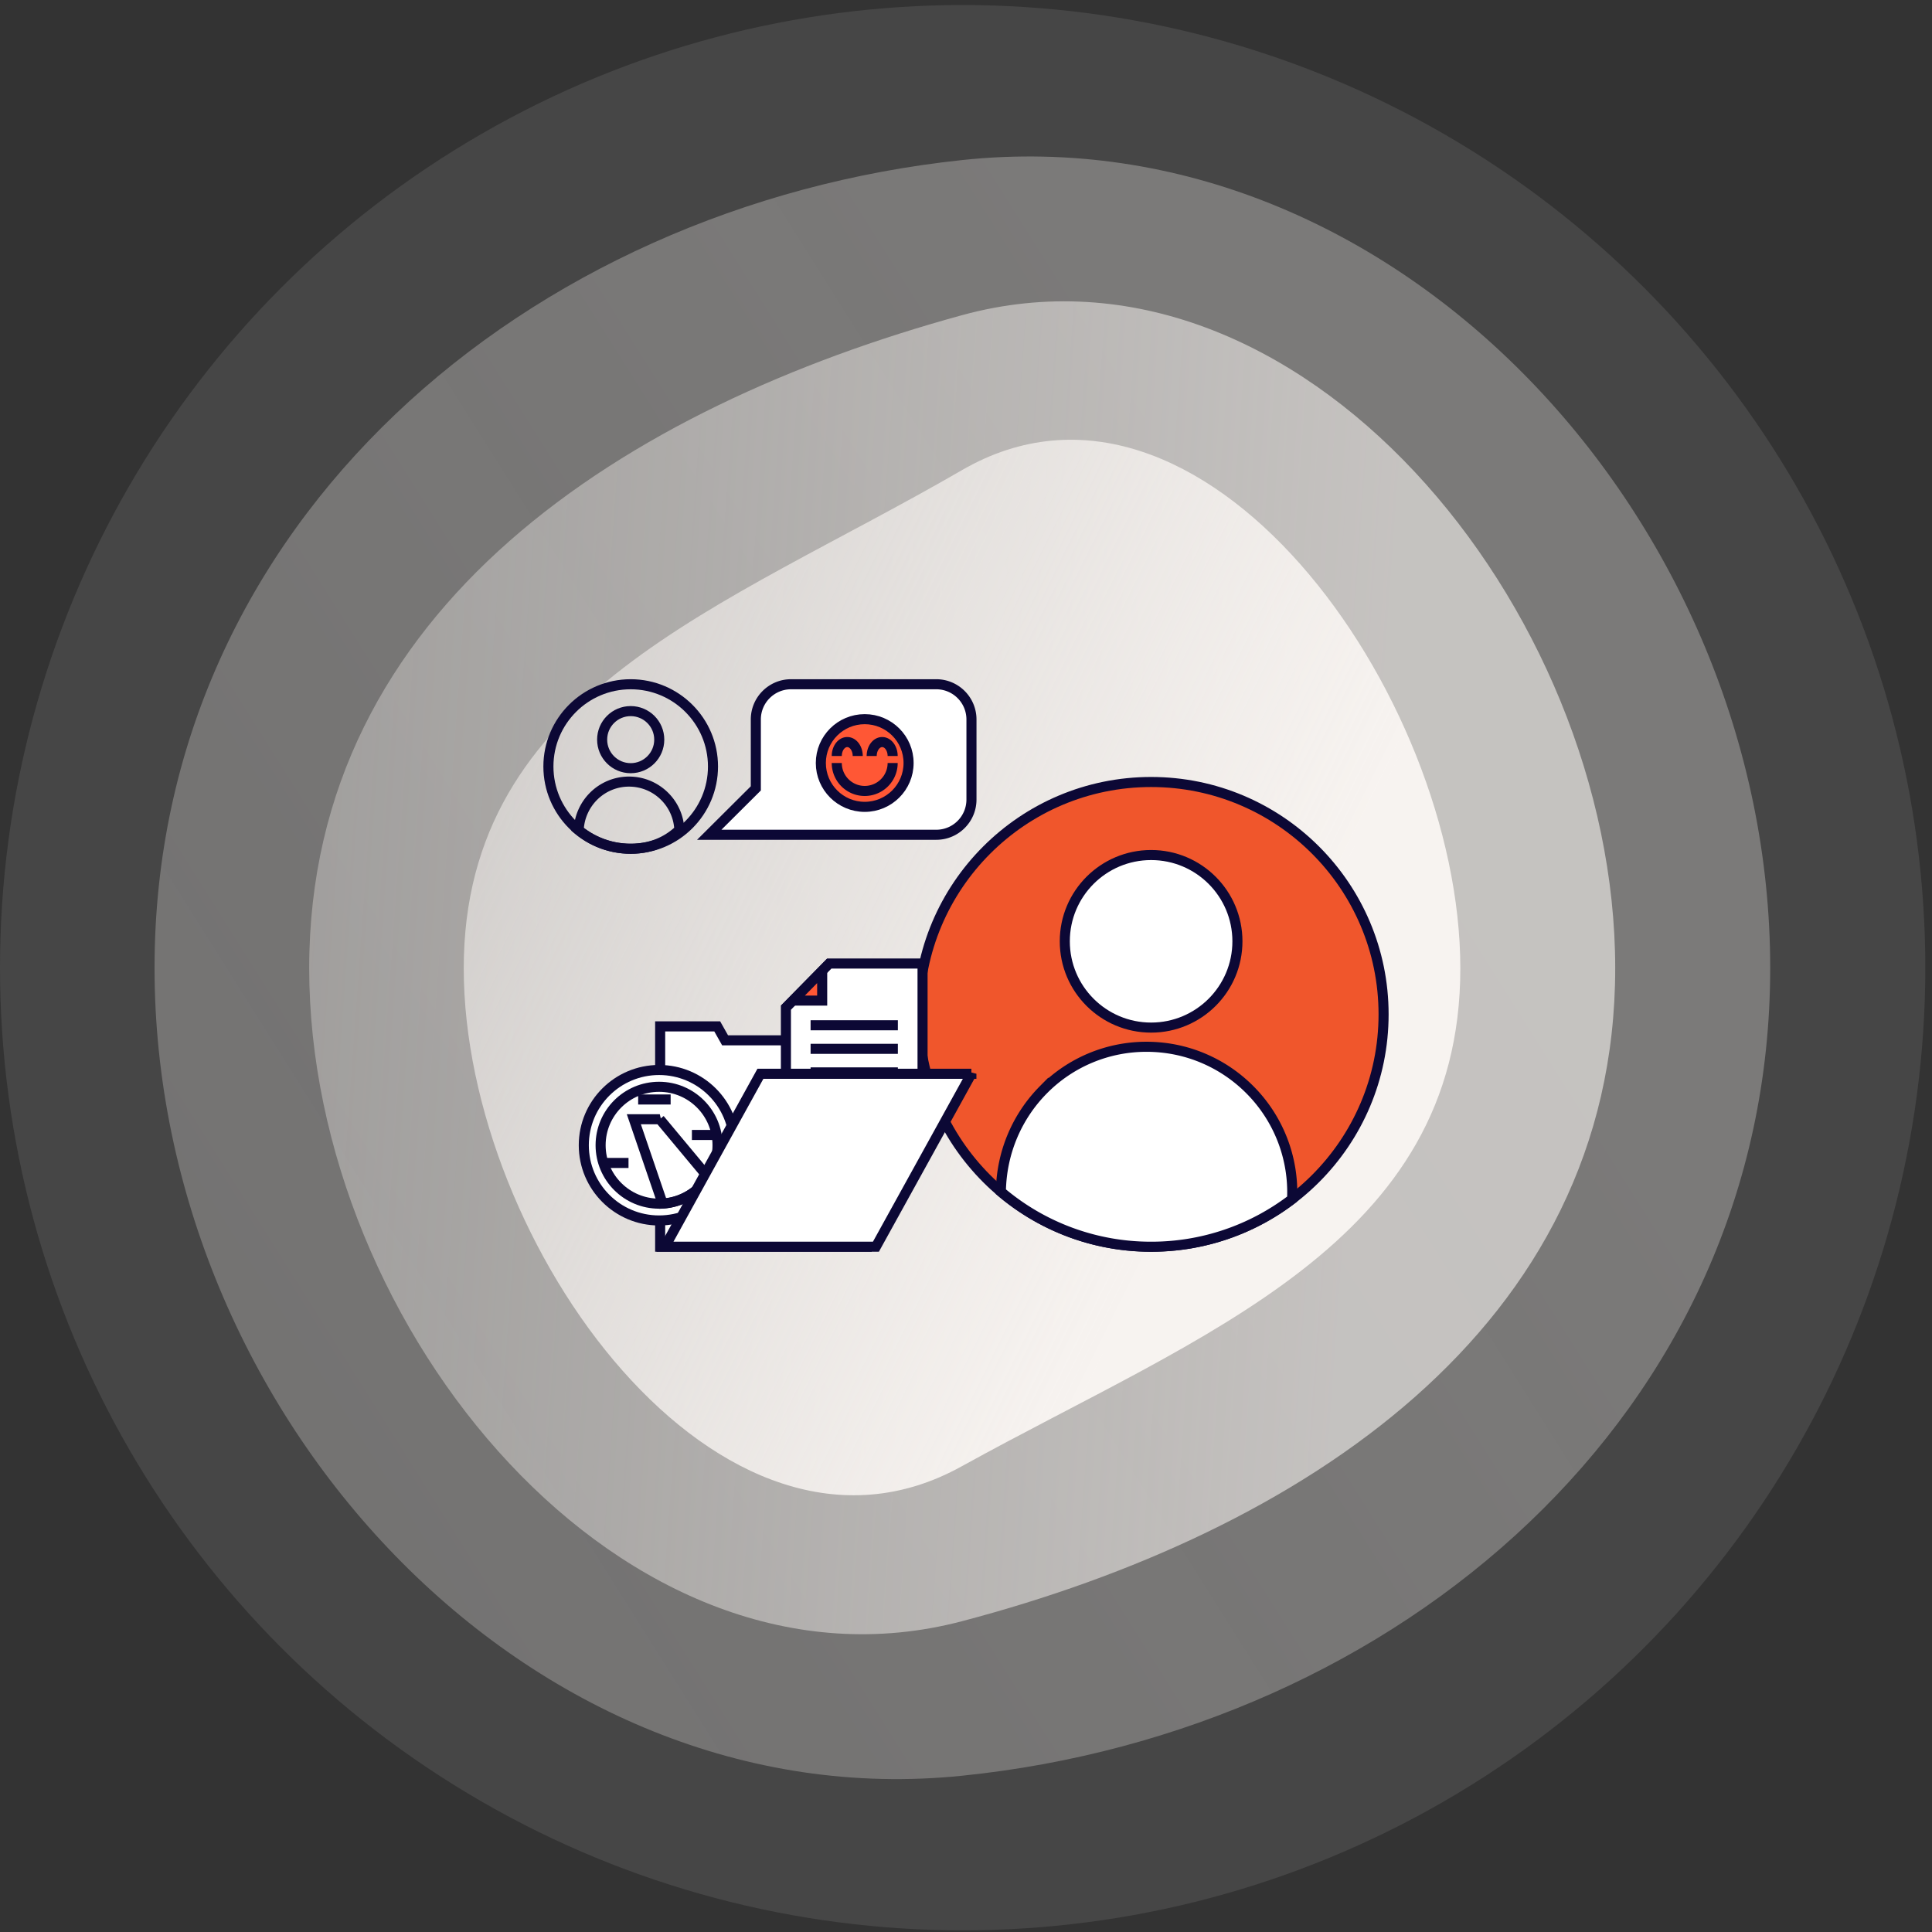
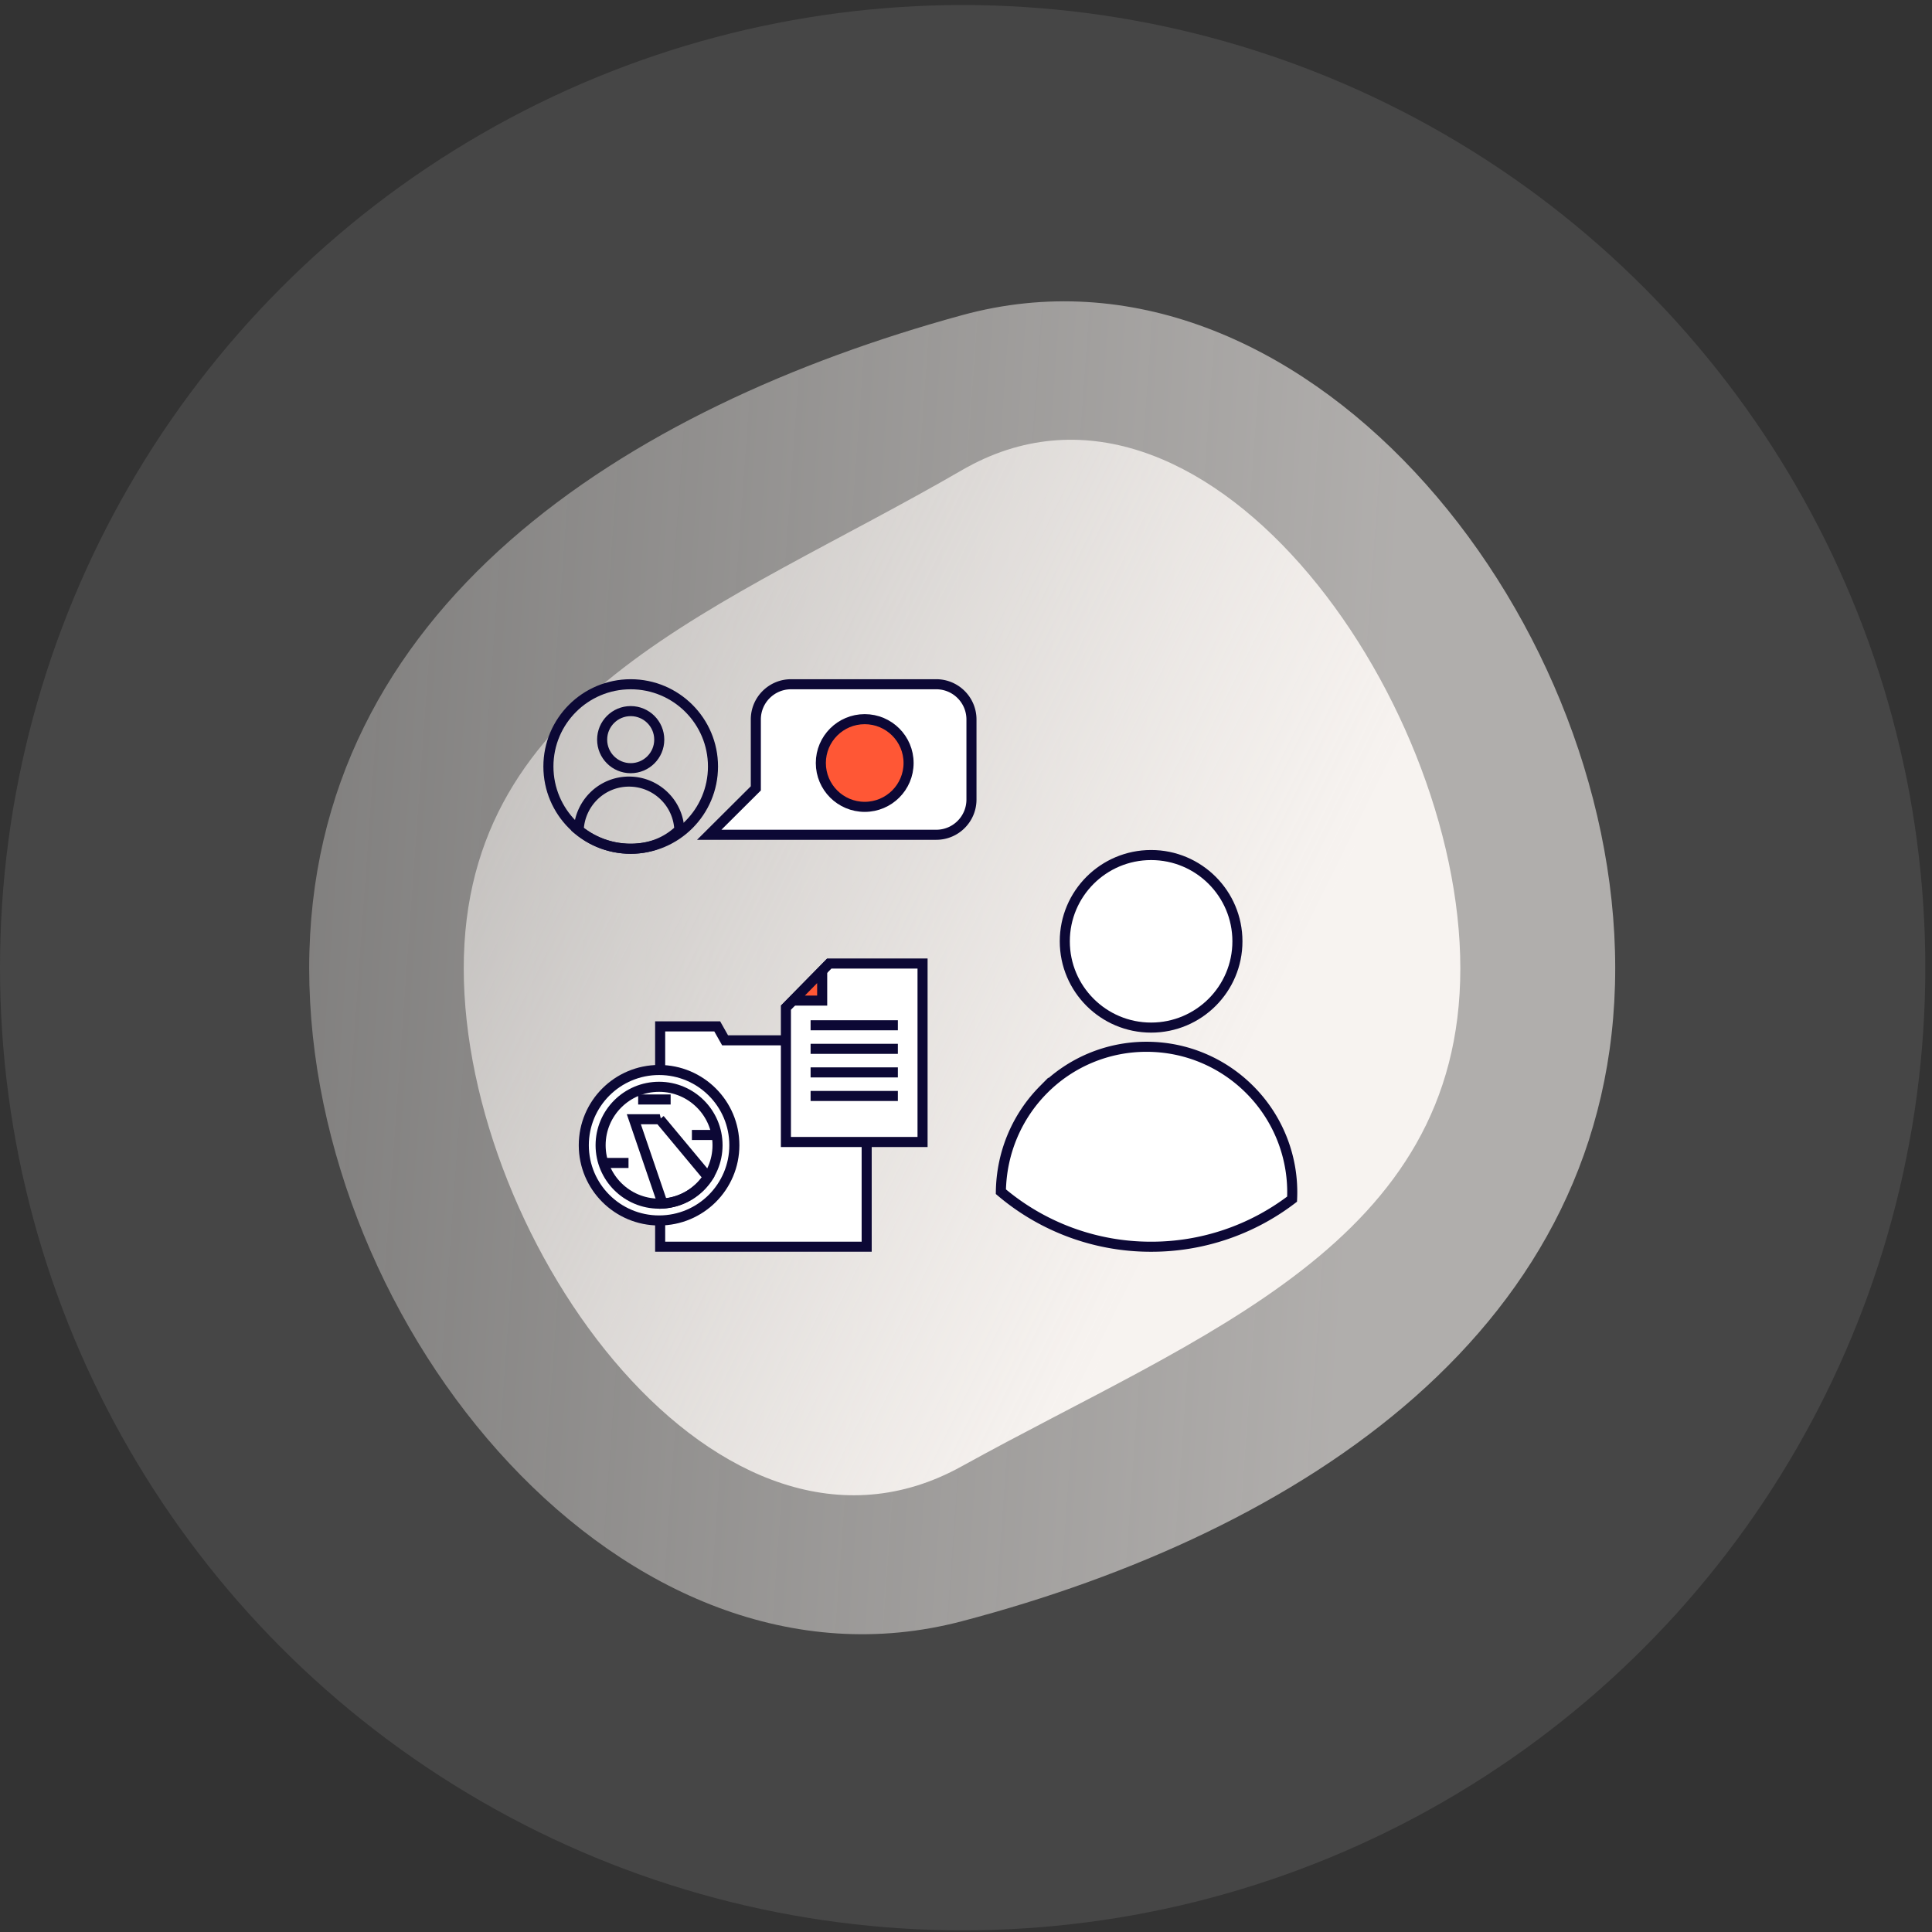
<svg xmlns="http://www.w3.org/2000/svg" width="192" height="192">
  <rect width="100%" height="100%" fill="#333333" stroke="none" />
  <defs>
    <linearGradient x1="-84.462%" y1="137.743%" x2="77.896%" y2="32.153%" id="a">
      <stop stop-color="#F7F3F0" stop-opacity=".67" offset="0%" />
      <stop stop-color="#F7F3F0" offset="98.532%" />
    </linearGradient>
    <linearGradient x1="-104.826%" y1="37.24%" x2="80.987%" y2="52.599%" id="b">
      <stop stop-color="#F7F3F0" stop-opacity="0" offset="0%" />
      <stop stop-color="#F7F3F0" offset="100%" />
    </linearGradient>
    <linearGradient x1="-68.543%" y1="-24.98%" x2="74.215%" y2="65.34%" id="c">
      <stop stop-color="#F7F3F0" stop-opacity="0" offset="0%" />
      <stop stop-color="#F7F3F0" offset="100%" />
    </linearGradient>
  </defs>
  <g fill="none" fill-rule="evenodd">
    <g transform="translate(0 .5)" fill-rule="nonzero">
      <circle fill="#F7F3F0" opacity=".1" cx="95.668" cy="95.668" r="95.668" />
-       <path d="M95.645 175.966c-43.193 4.468-80.287-35.944-80.287-80.276 0-44.332 37.14-75.719 80.287-80.287 43.148-4.568 80.276 35.977 80.276 80.287 0 44.31-37.083 75.853-80.276 80.276z" fill="url(#a)" opacity=".3" />
      <path d="M95.623 160.608c-33.509 8.846-64.895-29.041-64.895-64.896 0-35.854 31.509-55.758 64.895-64.895 33.386-9.137 64.895 29.04 64.895 64.895s-31.342 56.06-64.895 64.896z" fill="url(#b)" opacity=".6" />
      <path d="M95.6 145.205c-23.914 13.314-49.514-22.116-49.514-49.47 0-27.355 25.857-35.81 49.515-49.515 23.657-13.705 49.525 22.171 49.525 49.515 0 27.343-25.611 36.256-49.525 49.47z" fill="url(#c)" />
    </g>
    <g transform="translate(54 67.5)" stroke="#0C0835">
      <g transform="translate(36.793 9.714)">
-         <ellipse fill="#F0562C" cx="23.603" cy="23.592" rx="23.103" ry="23.092" />
        <path d="M23.15 26.814c3.998 0 7.617 1.62 10.238 4.239a14.423 14.423 0 014.225 10.902 23.007 23.007 0 01-14.01 4.73 23.013 23.013 0 01-14.93-5.47c.06-3.974 1.66-7.538 4.223-10.127a14.372 14.372 0 0110.253-4.274z" fill="#FFF" />
        <ellipse fill="#FFF" transform="matrix(1 0 0 -1 0 32.666)" cx="23.603" cy="16.333" rx="8.578" ry="8.574" />
      </g>
      <ellipse cx="8.678" cy="8.674" rx="8.178" ry="8.174" />
      <path d="M8.51 10.174c1.383 0 2.635.56 3.541 1.466a4.98 4.98 0 011.462 3.332c-1.357 1.286-3.028 1.875-4.835 1.875-1.96 0-3.76-.69-5.169-1.84a5.061 5.061 0 011.457-3.355 4.969 4.969 0 013.545-1.478z" />
      <ellipse transform="matrix(1 0 0 -1 0 12.01)" cx="8.678" cy="6.005" rx="2.838" ry="2.836" />
      <g transform="translate(15.273)">
        <path d="M9.34.5C8.374.5 7.5.892 6.865 1.525A3.489 3.489 0 005.84 4h0v6.847l-4.63 4.612h22.56c.966 0 1.841-.391 2.474-1.025a3.489 3.489 0 001.026-2.475h0V4a3.49 3.49 0 00-1.026-2.475A3.489 3.489 0 0023.77.5h0z" fill="#FFF" />
        <ellipse fill="#FF5735" cx="16.661" cy="8.327" rx="4.36" ry="4.357" />
-         <path d="M19.438 8.327a2.776 2.776 0 01-5.554 0m5.554-.694c0-.767-.466-1.388-1.041-1.388s-1.042.621-1.042 1.388m-1.388 0c0-.767-.466-1.388-1.041-1.388s-1.042.621-1.042 1.388" />
      </g>
      <path d="M17.277 34.5l.782 1.387 14.07.001v20.51H11.606V34.5h5.67z" fill="#FFF" />
      <g transform="translate(3.517 38.334)">
        <ellipse fill="#FFF" cx="7.981" cy="7.977" rx="7.481" ry="7.477" />
        <ellipse cx="7.981" cy="7.977" rx="5.81" ry="5.807" />
        <path d="M8.052 5.395l4.795 5.755a5.84 5.84 0 01-1.955 1.854c-.76.44-1.63.714-2.557.77h0l-2.862-8.38h2.58z" />
        <path stroke-linecap="square" d="M6.403 3.432H8.63m3.114 3.525h1.237M3.207 9.739h1.237" />
      </g>
      <path d="M37.682 28.255V45.99H24.103V32.644l4.314-4.389h9.265z" fill="#FFF" />
      <path d="M27.707 28.977v2.962h-2.911l2.911-2.962z" fill="#FF5735" />
      <path fill="#FFF" stroke-linecap="square" d="M27.056 34.39h7.673m-7.673 4.684h7.673m-7.673-2.342h7.673m-7.673 4.684h7.673" />
-       <path d="M42.535 39.21l-9.488 17.188H12.082l9.487-17.187h20.966z" fill="#FFF" />
    </g>
  </g>
</svg>